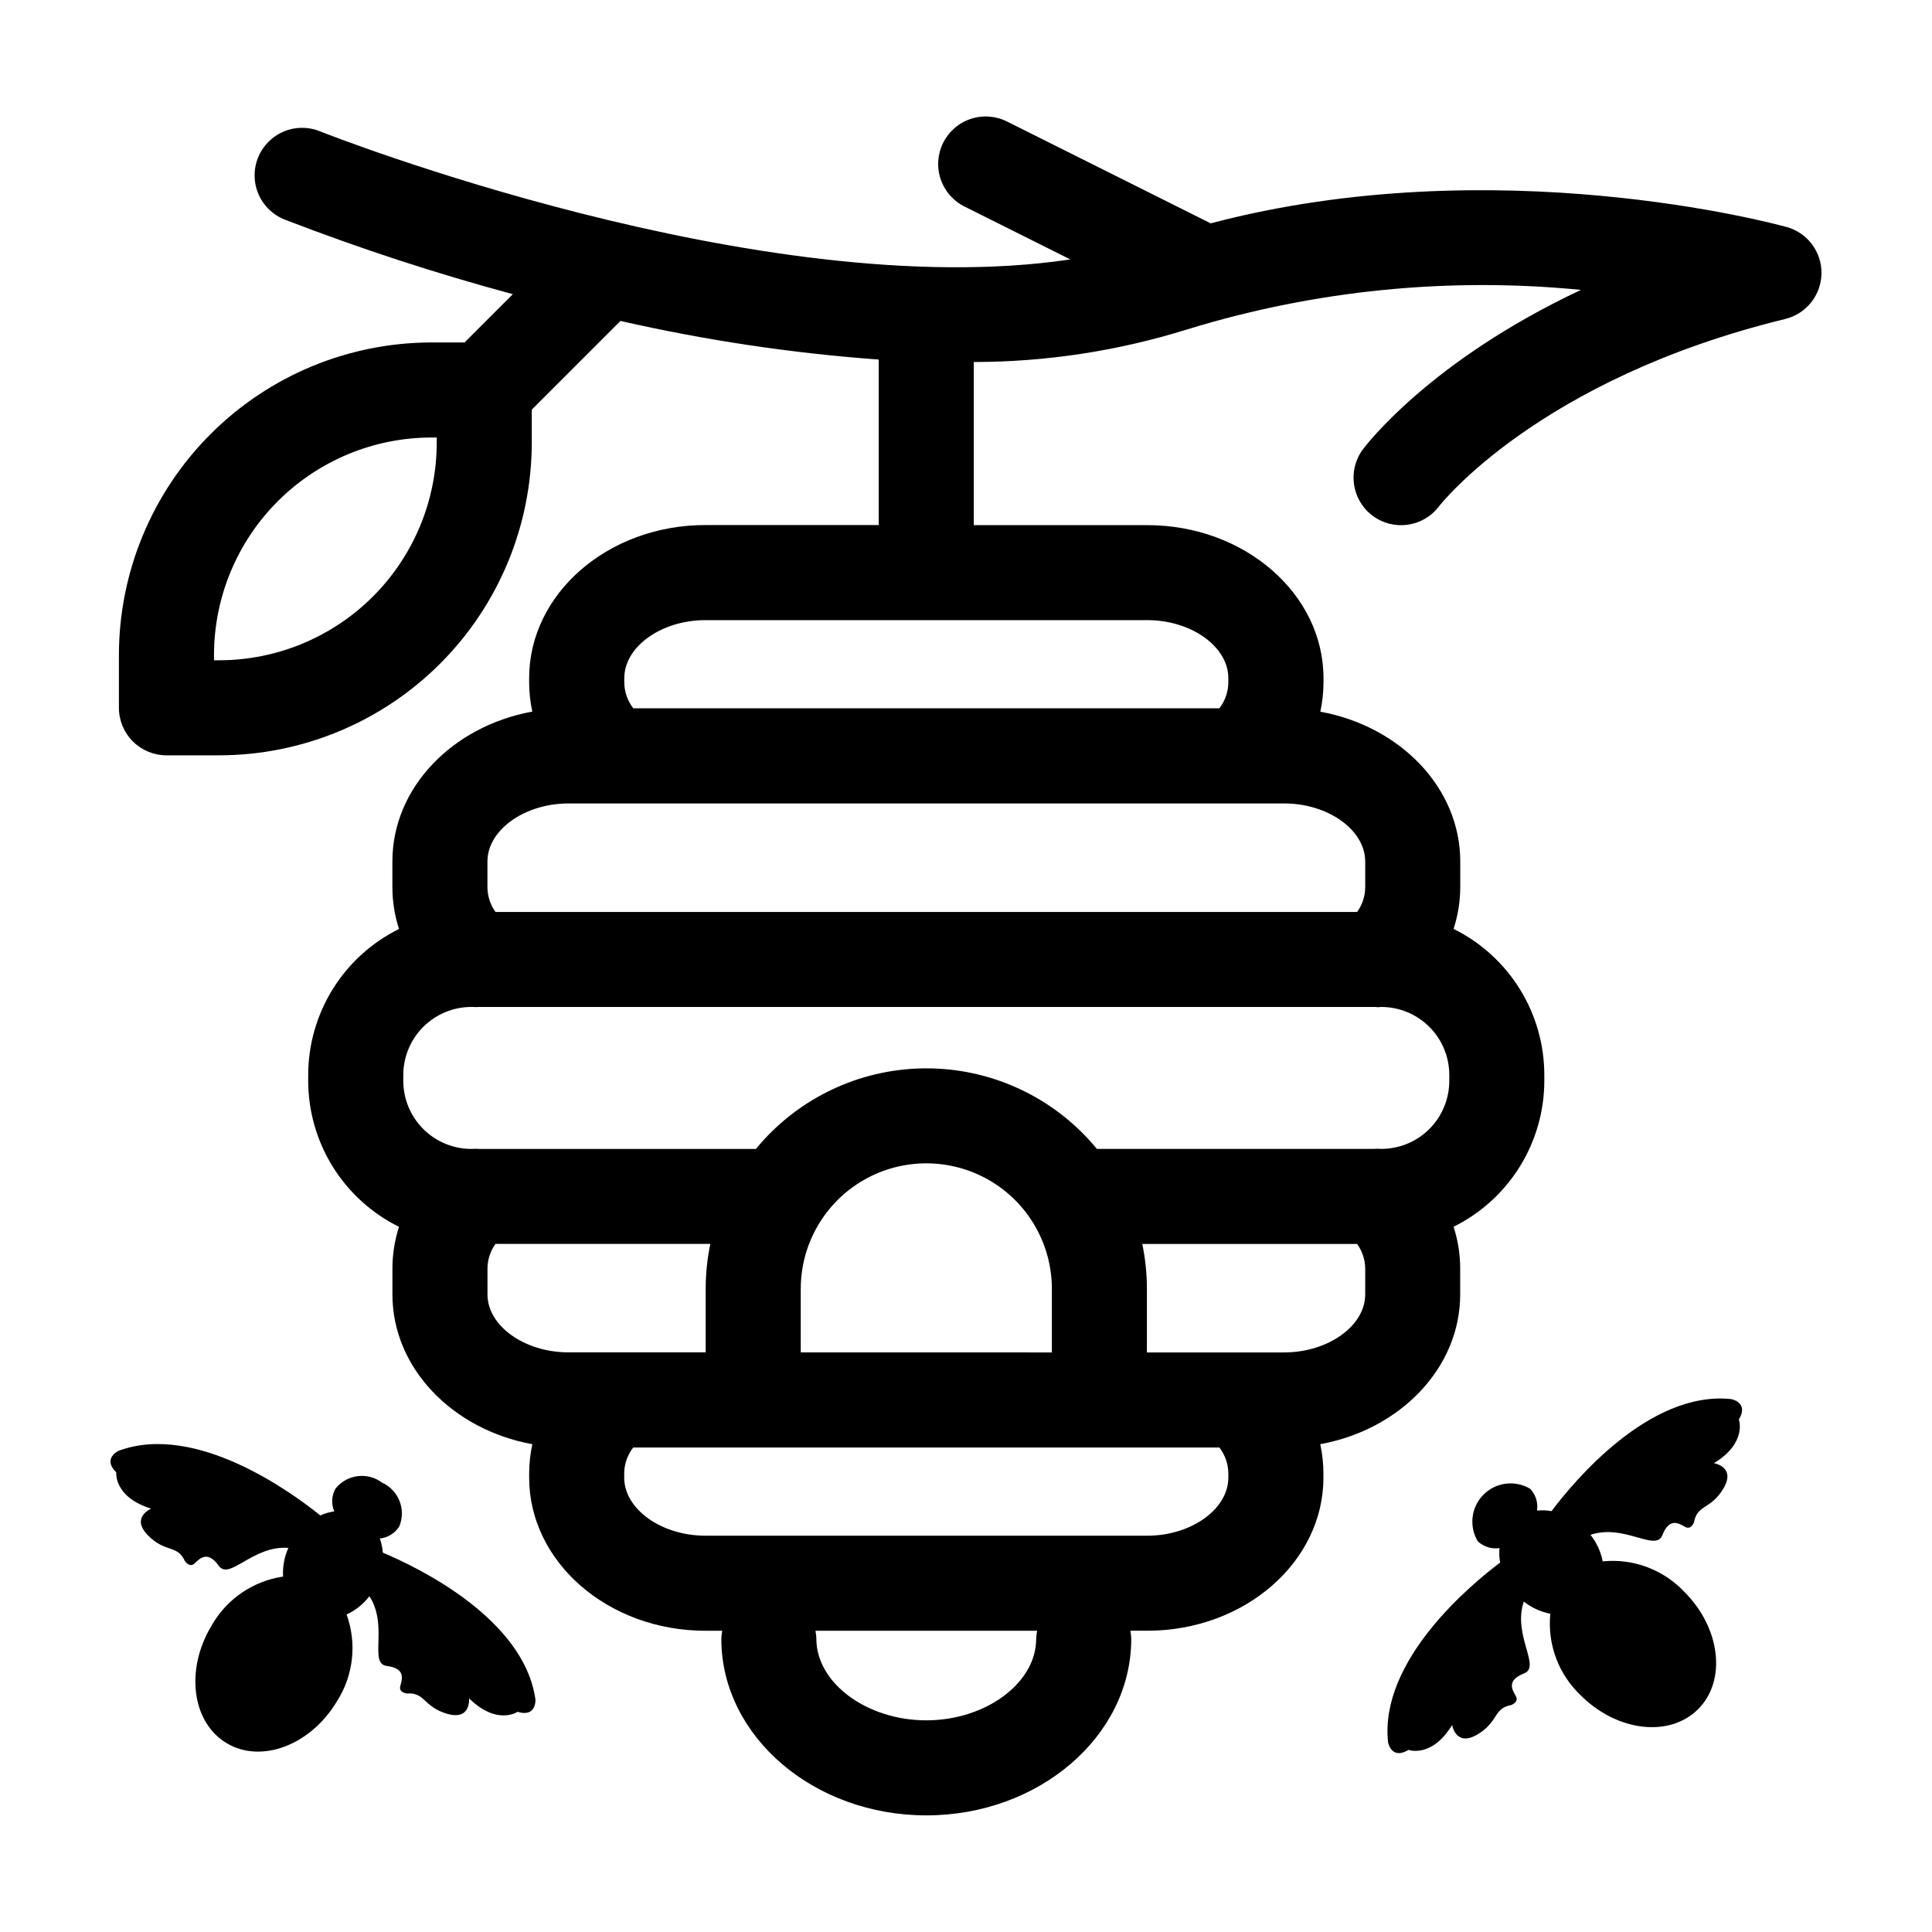
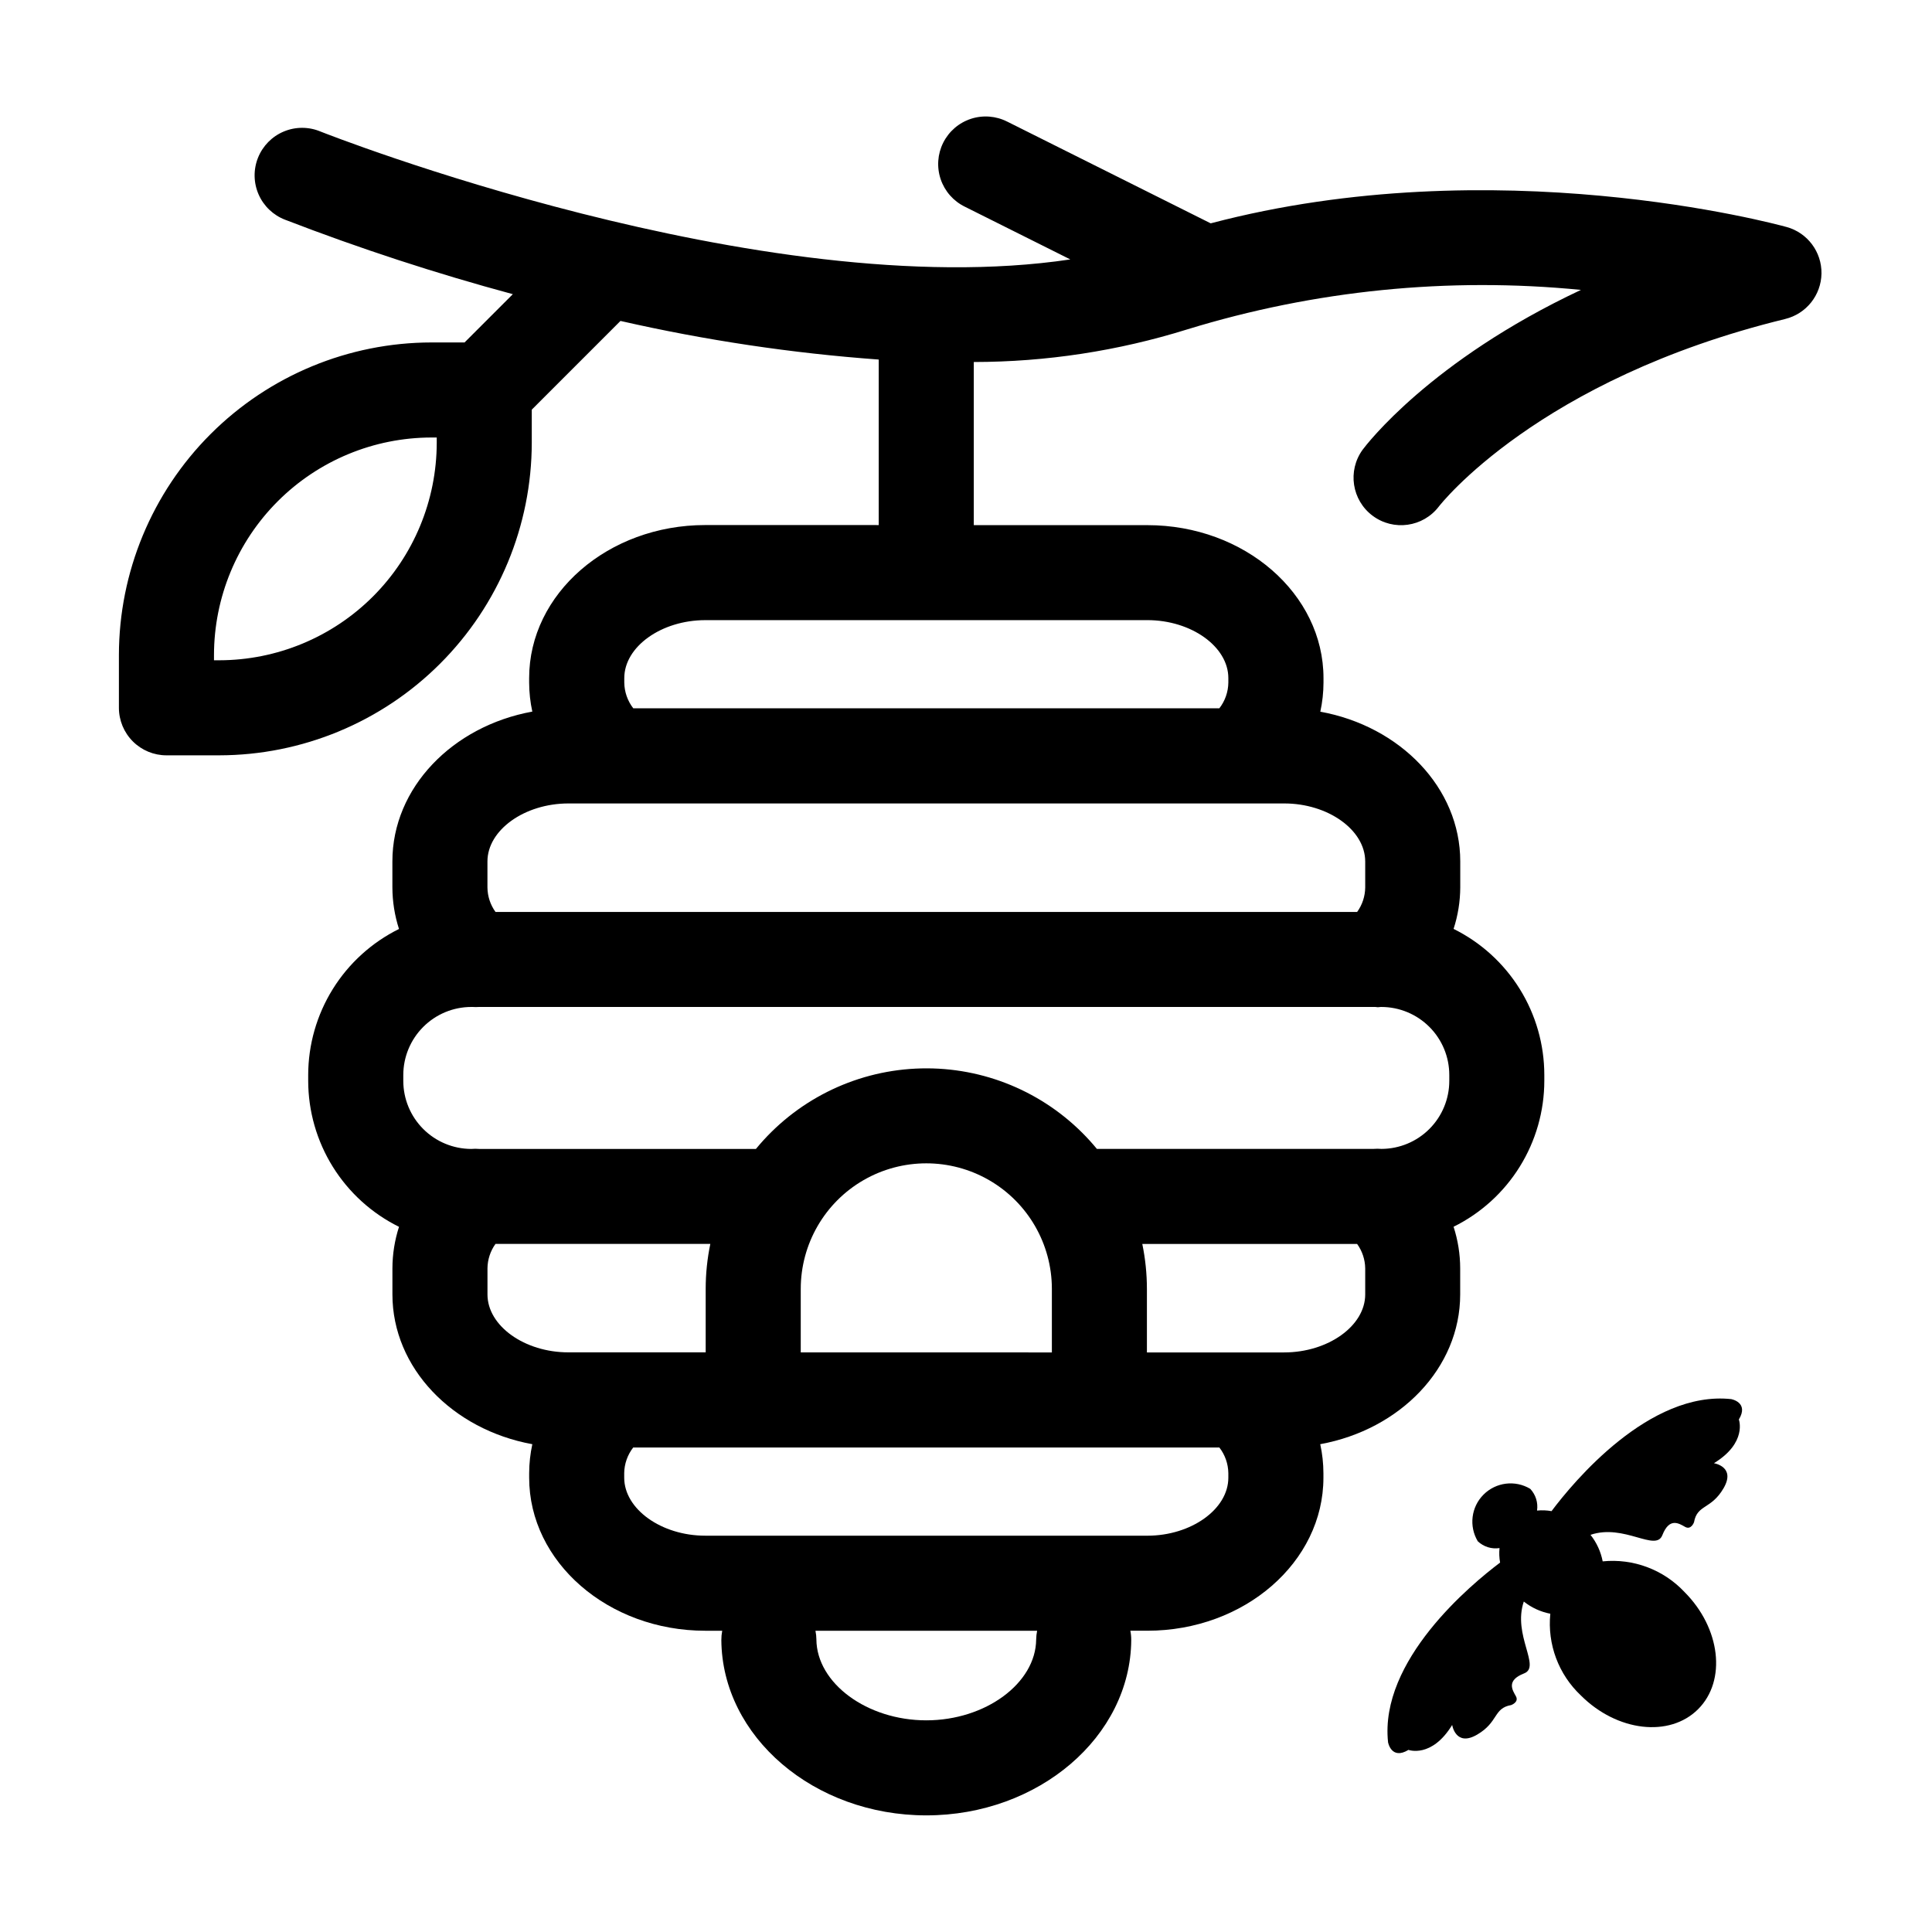
<svg xmlns="http://www.w3.org/2000/svg" fill="#000000" width="800px" height="800px" version="1.1" viewBox="144 144 512 512">
  <g>
    <path d="m602.79 514.78c-21.688-2.324-41.816 21.945-47.621 29.691l0.004-0.004c-1.27-0.23-2.562-0.281-3.844-0.148 0.316-2.094-0.348-4.219-1.801-5.762-3.984-2.391-9.09-1.762-12.375 1.527-3.289 3.285-3.914 8.387-1.523 12.375 1.539 1.453 3.664 2.117 5.758 1.797-0.129 1.281-0.078 2.578 0.152 3.844-7.742 5.824-32.016 25.938-29.691 47.621 0 0 0.863 4.781 5.406 2.016 0 0 6.133 2.297 11.586-6.609 0 0 0.906 5.894 6.609 2.57 5.703-3.324 4.277-7.008 9.027-7.84 0 0 2.137-0.746 1.246-2.348-0.891-1.602-2.648-4.168 2.188-6.047 4.535-1.773-3.109-10.117-0.09-19.039 2.047 1.629 4.461 2.734 7.027 3.231-0.812 8.09 2.184 16.094 8.105 21.664 9.574 9.574 23.488 11.203 31.066 3.629 7.578-7.578 5.953-21.488-3.629-31.066-5.566-5.926-13.574-8.922-21.664-8.105-0.492-2.57-1.602-4.981-3.227-7.031 8.922-3.023 17.266 4.621 19.039 0.09 1.895-4.836 4.453-3.074 6.047-2.188s2.348-1.246 2.348-1.246c0.832-4.75 4.535-3.324 7.84-9.027 3.305-5.703-2.57-6.609-2.57-6.609 8.906-5.438 6.609-11.586 6.609-11.586 2.758-4.539-2.023-5.398-2.023-5.398z" />
-     <path d="m245.45 555.47c-0.086-1.281-0.355-2.547-0.793-3.758 2.106-0.207 4-1.371 5.137-3.156 1.887-4.457-0.113-9.605-4.508-11.625-3.867-2.91-9.344-2.223-12.367 1.551-1.043 1.855-1.168 4.086-0.34 6.047-1.273 0.188-2.516 0.555-3.688 1.082-7.547-6.094-32.988-24.699-53.438-17.145 0 0-4.43 2.016-0.637 5.738 0 0-0.73 6.508 9.238 9.598 0 0-5.492 2.324-0.871 7.055s7.844 2.43 9.812 6.832c0 0 1.246 1.895 2.578 0.637 1.336-1.258 3.391-3.586 6.41 0.637 2.832 3.953 9.07-5.492 18.438-4.758l0.004-0.004c-1.074 2.387-1.555 4.996-1.406 7.609-8.043 1.188-15.082 6.047-19.039 13.152-6.938 11.633-5.106 25.52 4.102 31.004 9.203 5.488 22.289 0.504 29.223-11.125v0.004c4.375-6.852 5.316-15.348 2.547-22.988 2.383-1.102 4.457-2.769 6.047-4.852 5.109 7.914-0.246 17.875 4.578 18.484 5.148 0.648 4.07 3.566 3.602 5.34-0.469 1.773 1.785 1.965 1.785 1.965 4.812-0.359 4.328 3.562 10.672 5.391s5.777-4.109 5.777-4.109c7.453 7.309 12.836 3.57 12.836 3.57 5.078 1.566 4.746-3.281 4.746-3.281-3.051-21.594-31.5-35.141-40.445-38.895z" />
    <path d="m617.47 204.16c-3.305-0.91-77.254-20.836-152.62-0.973l-53.906-26.949-0.004 0.004c-2.992-1.527-6.465-1.793-9.656-0.746-3.188 1.051-5.828 3.328-7.328 6.332-1.504 3.004-1.742 6.481-0.668 9.664 1.074 3.18 3.375 5.801 6.387 7.277l27.965 13.98c-81.801 12.23-197.43-33.383-198.7-33.891-3.113-1.305-6.625-1.309-9.738-0.004-3.113 1.305-5.574 3.809-6.828 6.945-1.254 3.133-1.195 6.641 0.16 9.734 1.355 3.094 3.898 5.512 7.055 6.711 19.746 7.621 39.879 14.203 60.316 19.715l-12.793 12.793h-8.77c-21.961 0.023-43.016 8.762-58.543 24.289-15.531 15.531-24.266 36.586-24.289 58.547v13.984c0 3.34 1.328 6.543 3.691 8.906 2.359 2.363 5.562 3.691 8.906 3.691h13.98c21.961-0.027 43.016-8.762 58.543-24.293 15.531-15.527 24.266-36.582 24.293-58.547v-8.766l23.508-23.512c22.523 5.133 45.402 8.555 68.441 10.234v43.863l-45.977-0.004c-25.734 0-46.668 18.191-46.668 40.551v1.199c0.008 2.586 0.289 5.16 0.84 7.684-21.16 3.856-37.082 20.176-37.082 39.684v6.914c0.012 3.738 0.602 7.453 1.75 11.012-7.215 3.57-13.293 9.086-17.543 15.922s-6.508 14.723-6.519 22.773v1.559-0.004c0.012 8.051 2.273 15.938 6.523 22.77 4.254 6.836 10.328 12.348 17.543 15.914-1.148 3.555-1.738 7.266-1.746 11.004v6.914c0 19.508 15.93 35.836 37.082 39.691l-0.004-0.004c-0.551 2.523-0.832 5.102-0.84 7.684v1.195c0 22.363 20.934 40.559 46.668 40.559h4.492v-0.004c-0.156 0.82-0.234 1.652-0.23 2.488 0.195 25.609 24.562 46.445 54.316 46.445s54.113-20.836 54.312-46.445h-0.004c0.008-0.836-0.07-1.668-0.23-2.488h4.5c25.73 0 46.664-18.191 46.664-40.559v-1.195 0.004c-0.008-2.586-0.289-5.16-0.844-7.684 21.16-3.856 37.086-20.184 37.086-39.691v-6.93c-0.008-3.734-0.598-7.445-1.75-11 7.215-3.57 13.289-9.082 17.535-15.918 4.25-6.836 6.504-14.723 6.512-22.77v-1.559 0.004c-0.008-8.051-2.262-15.938-6.512-22.773-4.246-6.836-10.32-12.348-17.535-15.922 1.156-3.547 1.75-7.254 1.77-10.988v-6.891c0-19.508-15.934-35.832-37.086-39.684 0.555-2.523 0.836-5.102 0.844-7.684v-1.199c0-22.359-20.934-40.551-46.664-40.551h-46.012v-43.234c19.18-0.016 38.246-2.93 56.555-8.641 33.746-10.371 69.215-13.93 104.35-10.469-40.031 18.812-56.93 41.117-57.863 42.359-4.051 5.582-2.863 13.383 2.668 17.504 5.531 4.117 13.348 3.023 17.535-2.457 0.25-0.332 26.227-33.711 91.785-49.695l-0.004-0.004c5.574-1.355 9.531-6.305 9.621-12.043 0.086-5.734-3.711-10.809-9.242-12.336zm-357.73 57.172c-0.02 15.285-6.098 29.938-16.902 40.746-10.809 10.805-25.461 16.883-40.742 16.902h-1.387v-1.391c0.016-15.285 6.094-29.938 16.898-40.742 10.809-10.809 25.461-16.887 40.742-16.902h1.391zm11.219 149.52 237.51 0.004c0.223 0 0.438 0.07 0.66 0.07s0.504-0.055 0.789-0.07h0.176c4.773 0.012 9.348 1.918 12.719 5.297 3.371 3.379 5.266 7.961 5.262 12.734v1.559-0.004c0 4.773-1.891 9.352-5.262 12.73-3.367 3.379-7.941 5.285-12.711 5.297-0.719-0.059-1.438-0.059-2.152 0h-73.266c-1.211-1.473-2.504-2.894-3.875-4.266-11.672-11.648-27.719-17.824-44.188-17.008-16.469 0.812-31.828 8.543-42.293 21.285h-0.18-73.121c-0.711-0.062-1.43-0.062-2.141 0-4.777-0.012-9.359-1.914-12.734-5.297-3.379-3.379-5.273-7.961-5.277-12.742v-1.559 0.004c0.004-4.781 1.906-9.363 5.285-12.742 3.379-3.383 7.961-5.285 12.742-5.289h0.328c0.574 0.039 1.152 0.039 1.73 0zm85.246 91.551v-16.832c0-11.891 6.34-22.875 16.637-28.82 10.297-5.941 22.98-5.941 33.277 0 10.297 5.945 16.637 16.93 16.637 28.82v16.836zm-83.02-15.367v-6.926c0.027-2.324 0.77-4.582 2.129-6.469h56.93c-0.816 3.914-1.23 7.906-1.23 11.91v16.836h-36.352c-11.641 0.02-21.477-7.012-21.477-15.348zm145.41 91.426c-0.09 11.621-13.426 21.445-29.121 21.445-15.695 0-29.035-9.824-29.125-21.445h0.004c-0.012-0.77-0.094-1.539-0.25-2.297h58.742c-0.152 0.758-0.234 1.527-0.25 2.297zm50.926-42.852c0 8.328-9.836 15.367-21.473 15.367l-117.15-0.004c-11.645 0-21.477-7.055-21.477-15.367v-1.195l-0.004 0.004c0.035-2.473 0.875-4.863 2.391-6.816h155.33c1.516 1.953 2.352 4.344 2.383 6.816zm36.273-48.57c0 8.332-9.836 15.367-21.484 15.367h-36.367v-16.836c-0.004-4.004-0.414-7.992-1.223-11.91h56.93c1.359 1.879 2.109 4.129 2.144 6.449zm0-114.75v6.914c-0.027 2.328-0.777 4.59-2.141 6.477h-228.34c-1.363-1.887-2.109-4.148-2.137-6.477v-6.914c0-8.328 9.836-15.367 21.477-15.367h189.63c11.648-0.02 21.508 7.019 21.508 15.367zm-36.273-48.586v1.199c-0.031 2.469-0.871 4.859-2.383 6.809h-155.31c-1.516-1.949-2.352-4.34-2.387-6.809v-1.199c0-8.328 9.836-15.359 21.477-15.359l117.14-0.004c11.637 0 21.465 7.019 21.465 15.363z" />
  </g>
</svg>